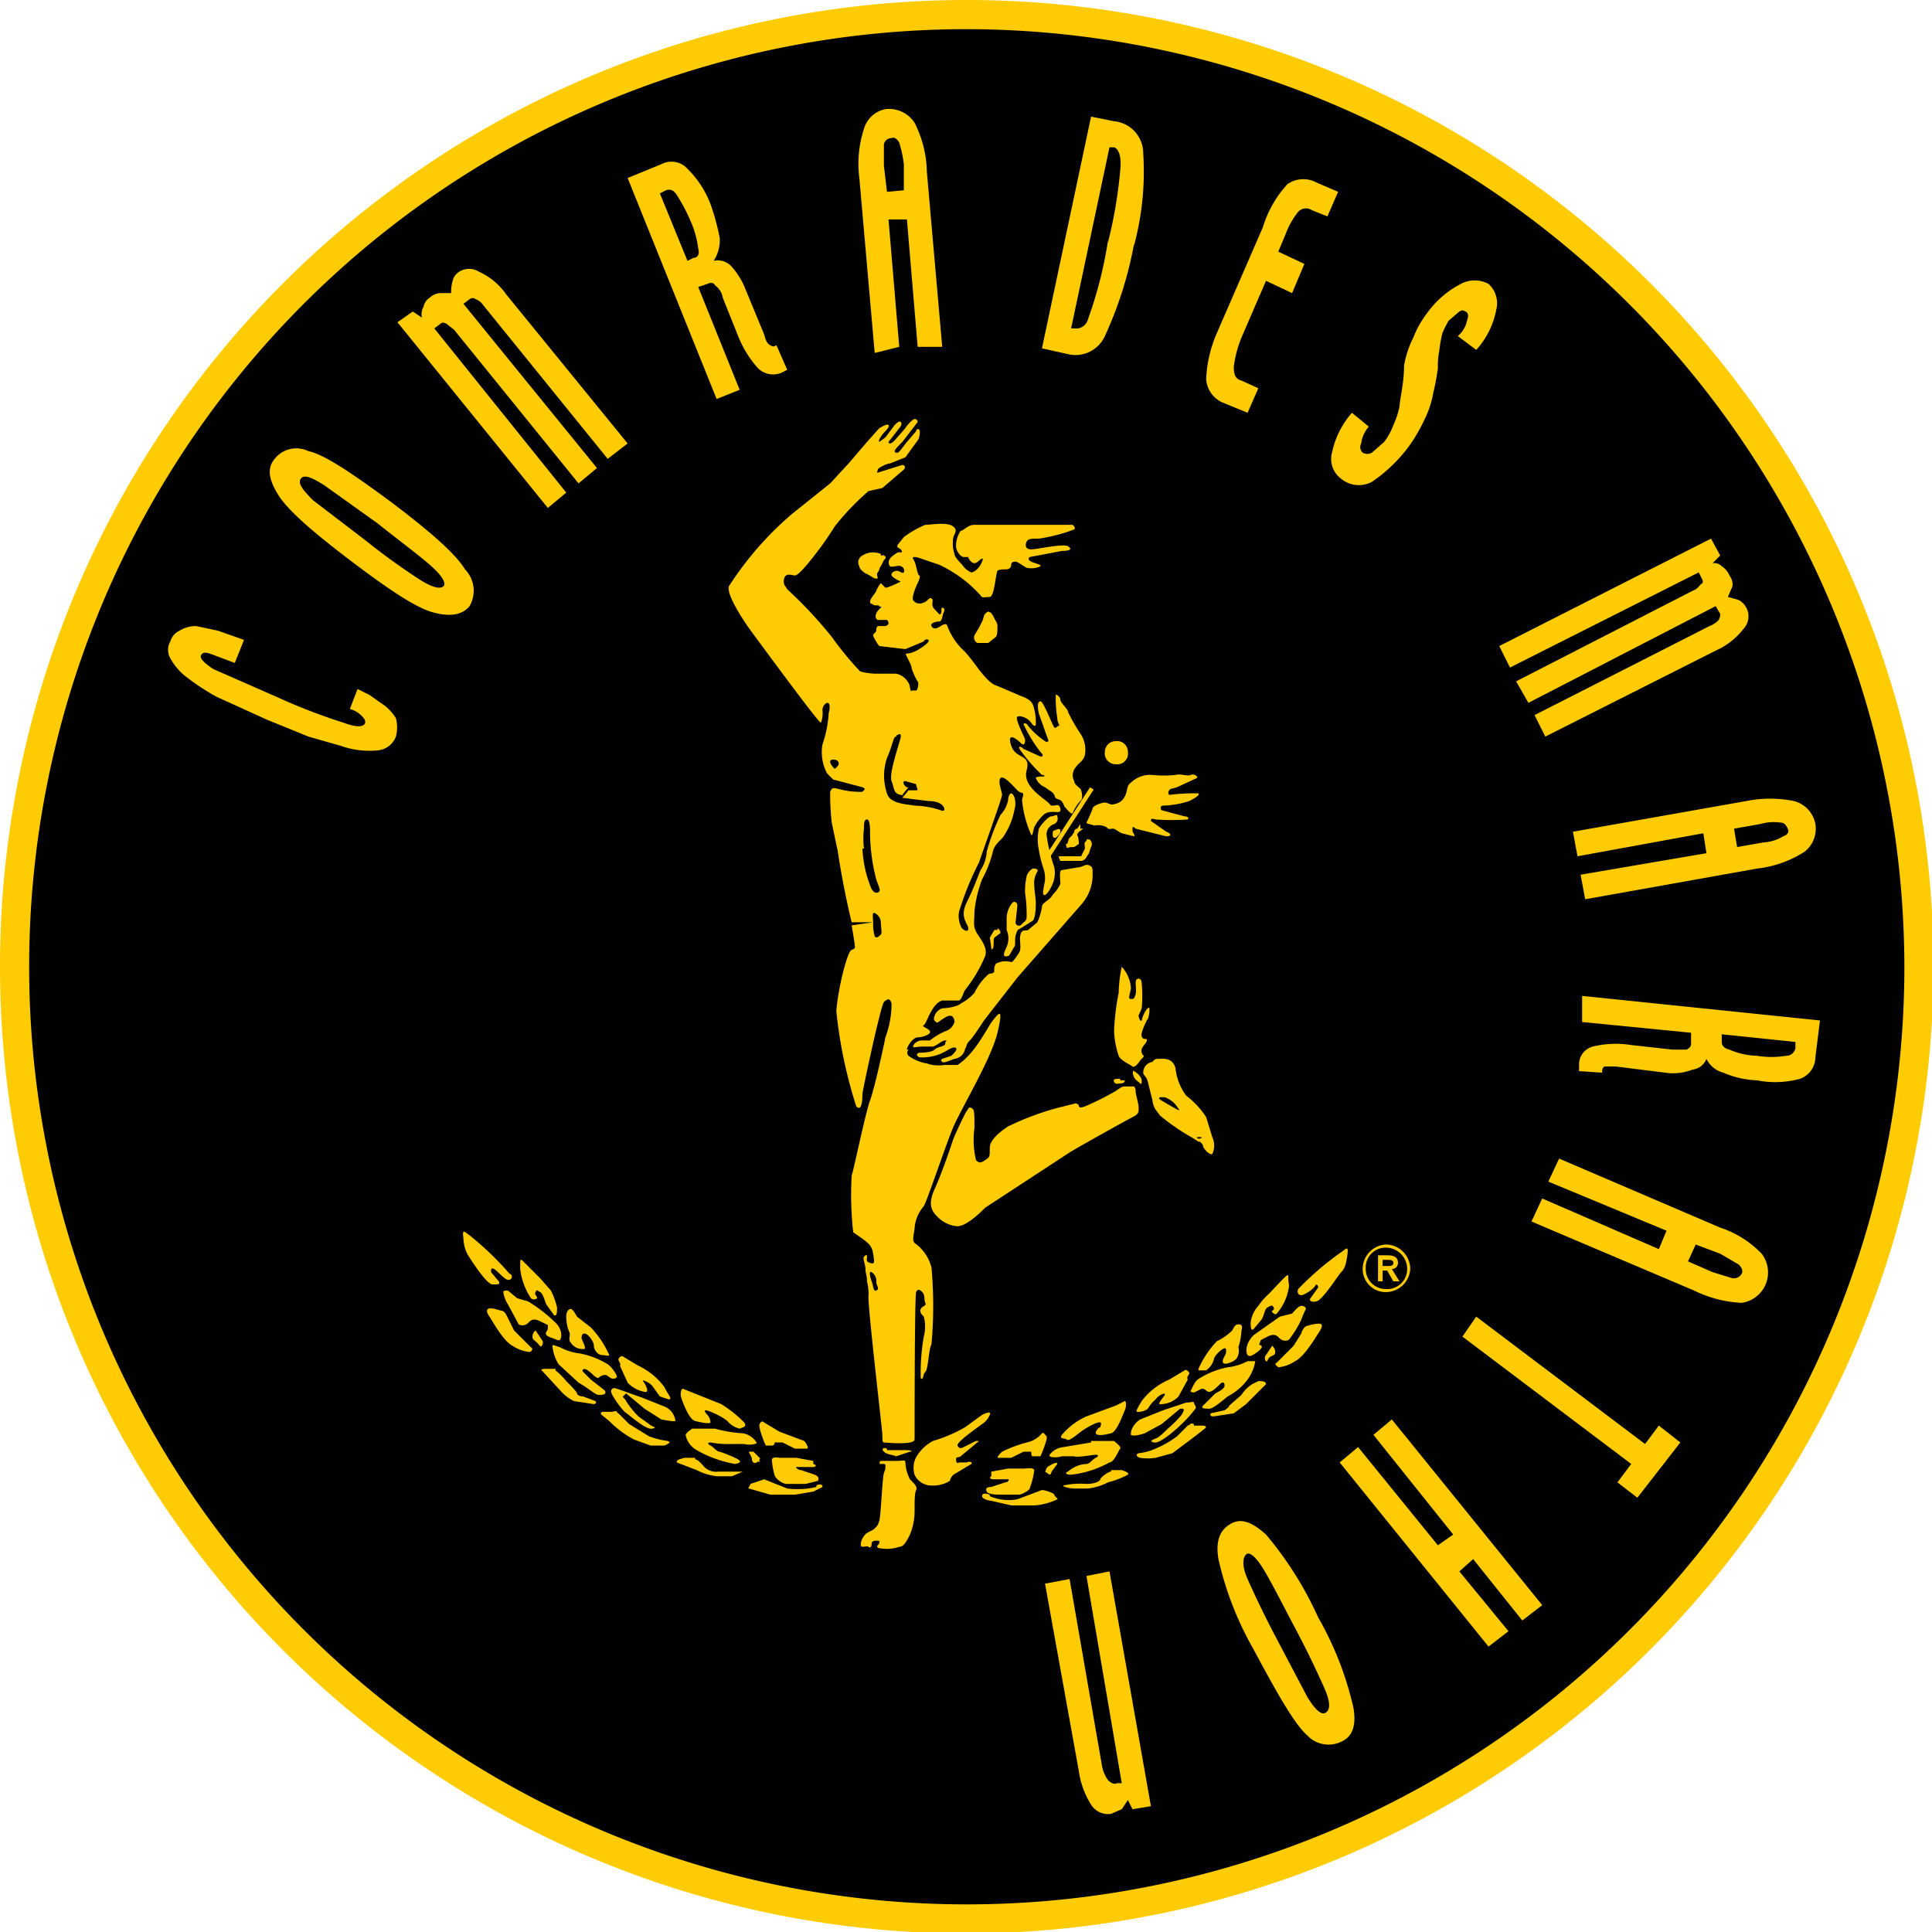
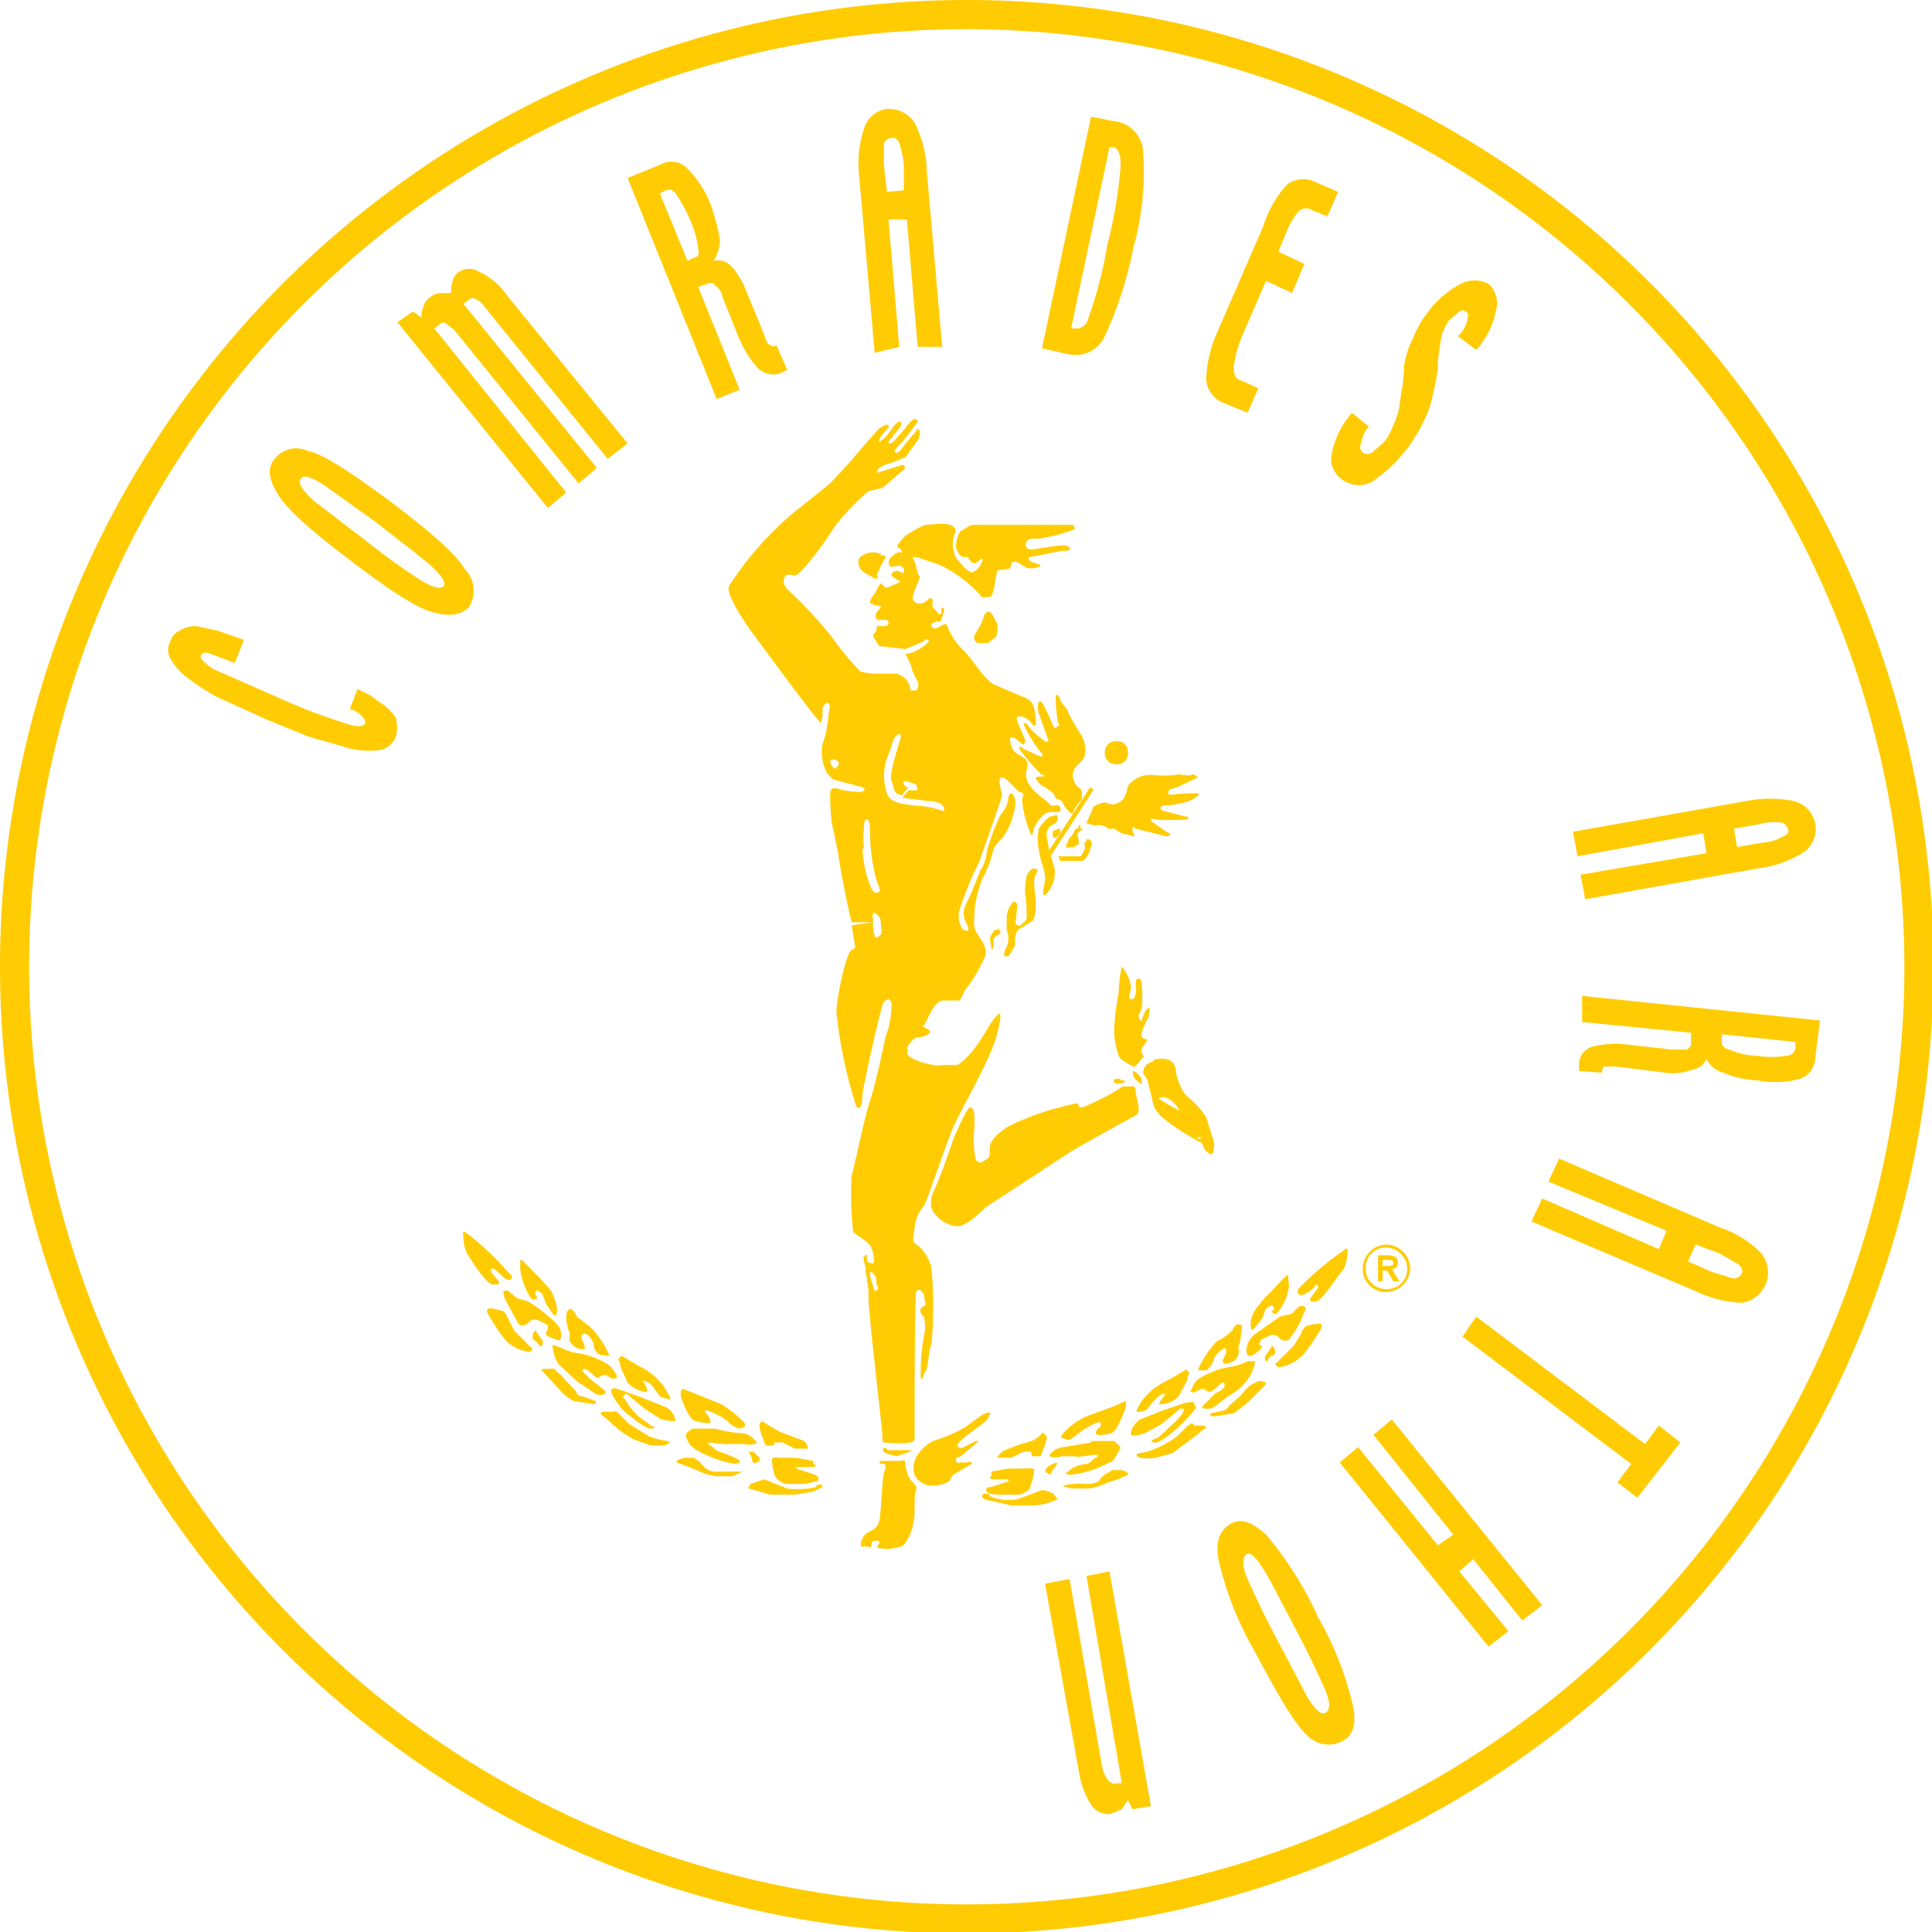
<svg xmlns="http://www.w3.org/2000/svg" id="Layer_1" data-name="Layer 1" viewBox="0 0 125.9 125.9">
  <defs>
    <style>.cls-1{fill:#010101;}.cls-2{fill:#ffcc04;}</style>
  </defs>
-   <path class="cls-1" d="M3,65a62,62,0,1,1,62,62A61.9,61.9,0,0,1,3,65" transform="translate(-2 -2)" />
  <path class="cls-2" d="M65,128a63,63,0,1,1,63-63,63.1,63.1,0,0,1-63,63M65,3.9A61.1,61.1,0,1,0,126.1,65,61.2,61.2,0,0,0,65,3.9" transform="translate(-2 -2)" />
  <path class="cls-2" d="M17.9,43.7l-.6,1.5-1.6-.6c-.3-.1-.5-.1-.6.1s.2.5.8.9L20,47.4a38.1,38.1,0,0,0,4.4,1.7c.8.3,1.3.3,1.4,0a.4.4,0,0,0-.1-.3,1.7,1.7,0,0,0-.9-.6l.5-1.3.8.4.7.5a3.1,3.1,0,0,1,1,1,2.4,2.4,0,0,1,0,1.2,1.4,1.4,0,0,1-1.2.9,5.6,5.6,0,0,1-2.4-.3L22.1,50l-2.7-1.1-3.3-1.5A15.1,15.1,0,0,1,14,46a3.9,3.9,0,0,1-.9-1.1,1.1,1.1,0,0,1,0-1.1,1.1,1.1,0,0,1,.6-.7,2,2,0,0,1,1.1-.3l1.4.3,1.7.6" transform="translate(-2 -2)" />
  <path class="cls-2" d="M26.6,36.1l-3.5-2.5c-.8-.5-1.3-.7-1.5-.4s.1.7.8,1.4l3.4,2.6a43.3,43.3,0,0,0,3.6,2.6c.8.5,1.3.6,1.5.4s-.1-.7-.9-1.4-1.9-1.5-3.4-2.7m1-1.3c2.5,1.9,4.1,3.3,4.7,4.3a2,2,0,0,1,.3,2.4c-.5.6-1.3.7-2.4.4s-2.9-1.5-5.4-3.4-4.1-3.3-4.7-4.3-.7-1.7-.2-2.3a1.8,1.8,0,0,1,2.2-.5c1,.2,2.8,1.4,5.5,3.4" transform="translate(-2 -2)" />
  <path class="cls-2" d="M42.9,30.9l-1.3,1-8.1-10a1,1,0,0,0-.5-.4.3.3,0,0,0-.4,0l-.4.3,8.7,10.7-1.2,1-8.1-10-.5-.4c-.2-.1-.3-.1-.4,0l-.4.3,8.6,10.7-1.2,1L27.9,23l1-.7.6.4a.9.9,0,0,1,.1-.7.9.9,0,0,1,.4-.6,1.1,1.1,0,0,1,.7-.3h.7a2.5,2.5,0,0,1,.1-.8.9.9,0,0,1,.3-.5,1.2,1.2,0,0,1,1.4-.1A4.4,4.4,0,0,1,35,21.2Z" transform="translate(-2 -2)" />
  <path class="cls-2" d="M47,16.4a11.2,11.2,0,0,0-.9-1.7c-.2-.3-.4-.4-.7-.3l-.4.2L46.8,19l.4-.2c.3,0,.4-.3.3-.6a6.2,6.2,0,0,0-.5-1.8m6.3,9.7-.4.2a1.4,1.4,0,0,1-1.5-.3,7,7,0,0,1-1.3-2.1l-1-2.5a1.2,1.2,0,0,0-.5-.8c-.1-.2-.3-.2-.5-.1l-.6.2,2.7,6.7-1.5.6L42.9,13.6l2.2-.9a1.4,1.4,0,0,1,1.7.3,6.5,6.5,0,0,1,1.5,2.3,15,15,0,0,1,.6,2.2,2.4,2.4,0,0,1-.4,1.5,1.2,1.2,0,0,1,1.2.4,4.9,4.9,0,0,1,.9,1.5l1.2,2.9c.1.4.2.6.4.7s.2.1.4,0Z" transform="translate(-2 -2)" />
  <path class="cls-2" d="M60.9,14.4V12.7a7.8,7.8,0,0,0-.3-1.4c-.1-.2-.3-.4-.5-.3a.5.5,0,0,0-.5.4v1.4l.2,1.7Zm2.5,10.2H61.8l-.7-8.3H59.9l.7,8.3L59,25,58,13.6a7.3,7.3,0,0,1,.3-3.2,1.8,1.8,0,0,1,1.5-1.3,2,2,0,0,1,1.8.9,7.4,7.4,0,0,1,.8,3.2Z" transform="translate(-2 -2)" />
  <path class="cls-2" d="M74.2,17.8a29.6,29.6,0,0,0,.8-4.7c.1-.9-.1-1.4-.4-1.5h-.3L71.8,23.4H72a.8.8,0,0,0,.9-.6,27.1,27.1,0,0,0,1.3-5.1m1.7.2A25.1,25.1,0,0,1,74,23.9a2.1,2.1,0,0,1-2.3,1.2l-1.8-.4L73.1,9.6l1.5.3A2.1,2.1,0,0,1,76.5,12a18.5,18.5,0,0,1-.6,6" transform="translate(-2 -2)" />
  <path class="cls-2" d="M83.3,28.9l-1.7-.7a1.8,1.8,0,0,1-1-1.5,8.4,8.4,0,0,1,.7-3l3-6.9A7.2,7.2,0,0,1,85.9,14a1.8,1.8,0,0,1,1.9-.1l1.4.6-.7,1.6-1-.4a.7.7,0,0,0-.9.1,5.1,5.1,0,0,0-.8,1.4l-.5,1.2,1.7.8-.8,1.9-1.7-.8L82.9,24a7.6,7.6,0,0,0-.5,1.9c0,.5.1.8.5.9l1.1.5Z" transform="translate(-2 -2)" />
  <path class="cls-2" d="M93.8,31.1a9.9,9.9,0,0,1-2.4,2.3,1.8,1.8,0,0,1-2-.2,1.6,1.6,0,0,1-.6-1.7,5.7,5.7,0,0,1,1.3-2.6l1.1.9a2.1,2.1,0,0,0-.5,1.1.5.5,0,0,0,.1.6.6.6,0,0,0,.6,0l.8-.7a4.1,4.1,0,0,0,.6-1.1,5.6,5.6,0,0,0,.4-1.2c0-.2.1-.7.2-1.4a10.3,10.3,0,0,0,.1-1.3,6.4,6.4,0,0,1,.6-1.8,6.5,6.5,0,0,1,.9-1.6,6.2,6.2,0,0,1,2.2-1.9,1.9,1.9,0,0,1,1.8,0,1.7,1.7,0,0,1,.5,1.7,5.3,5.3,0,0,1-1.3,2.6L97,23.9a1.8,1.8,0,0,0,.6-1c.1-.3.1-.5-.1-.6s-.2-.1-.4,0l-.7.6a5.9,5.9,0,0,0-.4.8,7.5,7.5,0,0,0-.2,1.1,5.5,5.5,0,0,0-.1,1.2,15.7,15.7,0,0,1-.3,1.6,6.4,6.4,0,0,1-.6,1.8,10.6,10.6,0,0,1-1,1.7" transform="translate(-2 -2)" />
-   <path class="cls-2" d="M102.7,50l-.7-1.4,11.4-5.8a1.5,1.5,0,0,0,.6-.4.8.8,0,0,0,.1-.4l-.3-.5-12.2,6.3-.8-1.4,11.5-5.9a1,1,0,0,0,.5-.4c.2-.1.2-.2.1-.4l-.2-.4-12.3,6.2-.7-1.4,13.8-7,.6,1.1-.5.5a.7.7,0,0,1,.6.2,1.3,1.3,0,0,1,.5.6,1,1,0,0,1,.2.7l-.3.7.7.2a1.2,1.2,0,0,1,.5.5,1.2,1.2,0,0,1-.2,1.4,4.7,4.7,0,0,1-1.8,1.4Z" transform="translate(-2 -2)" />
  <path class="cls-2" d="M115.2,57.2l1.7-.3a2.8,2.8,0,0,0,1.3-.4c.3-.1.4-.3.3-.5s-.2-.4-.5-.4a3.2,3.2,0,0,0-1.3.1L115,56Zm-9.9,3.4L105,59l8.2-1.4-.2-1.3-8.2,1.5-.3-1.6,11.3-2a7.9,7.9,0,0,1,3.1,0,1.9,1.9,0,0,1,1.4,1.5,1.9,1.9,0,0,1-.7,1.8,7.2,7.2,0,0,1-3.1,1.1Z" transform="translate(-2 -2)" />
  <path class="cls-2" d="M116.5,70.8a5.8,5.8,0,0,0,1.9,0,.6.6,0,0,0,.6-.5v-.4l-4.8-.5v.5c0,.2.1.4.5.5a4.8,4.8,0,0,0,1.8.4m-11.6,1v-.4a1.2,1.2,0,0,1,.9-1.2,6.3,6.3,0,0,1,2.5-.1l2.7.3h.9c.2-.1.3-.2.3-.4v-.7l-7.1-.7V66.9l15.5,1.6-.3,2.4a1.5,1.5,0,0,1-1,1.4,6.1,6.1,0,0,1-2.8.1,6,6,0,0,1-2.2-.5,1.7,1.7,0,0,1-1.1-.9,1.1,1.1,0,0,1-.9.7,3.5,3.5,0,0,1-1.8.2l-3.2-.4h-.7c-.1,0-.2.1-.2.4Z" transform="translate(-2 -2)" />
  <path class="cls-2" d="M112,84.2l1.6.7,1.3.4a.6.6,0,0,0,.6-.3c.1-.2,0-.4-.2-.6l-1.2-.7-1.6-.6Zm-10.2-2.6.7-1.5,7.6,3.3.5-1.2L102.9,79l.7-1.5L114.1,82a6.6,6.6,0,0,1,2.7,1.7,2,2,0,0,1-1.3,3.2,7.8,7.8,0,0,1-3.1-.8Z" transform="translate(-2 -2)" />
  <polygon class="cls-2" points="105.4 96.6 106.3 95.4 95.3 87.1 96.2 85.8 107.2 94.1 108.1 92.9 109.5 94 106.7 97.6 105.4 96.6" />
  <polygon class="cls-2" points="87.3 95.3 88.5 94.3 93.7 100.7 94.7 100 89.5 93.5 90.7 92.5 100.5 104.6 99.2 105.6 96 101.6 95.1 102.4 98.3 106.3 97 107.3 87.3 95.3" />
  <path class="cls-2" d="M85.2,108.8l2,3.8c.5.8.9,1.2,1.2,1s.3-.7-.1-1.6-1-2.2-1.9-3.9-1.6-3.1-2.1-3.9-.9-1.1-1.1-.9-.3.7.1,1.6,1,2.2,1.9,3.9m-1.5.7a21.3,21.3,0,0,1-2.3-5.9c-.2-1.2.1-1.9.8-2.3s1.4-.1,2.3.7a23.1,23.1,0,0,1,3.4,5.4,21.3,21.3,0,0,1,2.3,5.9c.2,1.2-.1,1.9-.8,2.2a1.9,1.9,0,0,1-2.2-.4c-.8-.7-1.9-2.6-3.5-5.6" transform="translate(-2 -2)" />
  <path class="cls-2" d="M70.1,105.2l1.6-.3L73.8,117a2.3,2.3,0,0,0,.4,1c.2.2.4.3.6.2h.3l-2.3-13.5,1.5-.3L77,119.7l-1.2.2-.3-.6-.4.6-.7.3a1.3,1.3,0,0,1-1.3-.6,5.6,5.6,0,0,1-.8-2.2Z" transform="translate(-2 -2)" />
  <path class="cls-2" d="M92.3,86.2a1.5,1.5,0,0,1-1.5-1.5,1.6,1.6,0,0,1,1.5-1.6,1.6,1.6,0,0,1,1.6,1.6,1.6,1.6,0,0,1-1.6,1.5m0-2.9A1.3,1.3,0,0,0,91,84.7,1.3,1.3,0,0,0,92.3,86a1.3,1.3,0,0,0,1.4-1.3,1.4,1.4,0,0,0-1.4-1.4" transform="translate(-2 -2)" />
  <path class="cls-2" d="M92.1,84.5v-.4h.3c.2,0,.4,0,.4.2s-.2.2-.4.2Zm-.3,1h.3v-.7h.3l.4.7h.4l-.5-.8a.4.4,0,0,0,.4-.4c0-.4-.3-.5-.7-.5h-.6Z" transform="translate(-2 -2)" />
  <path class="cls-2" d="M59.4,38.1a1.3,1.3,0,0,0-1.2.1.5.5,0,0,0-.2.7c0,.2.4.5.5.5l.5.3h.2c0-.1-.1-.3,0-.4s.1-.3.2-.4l.2-.4c.1-.1.2-.2,0-.3s.1,0-.2,0" transform="translate(-2 -2)" />
  <path class="cls-2" d="M66.5,41.9c.1,0,.2.2.3.4s.2.3.2.5,0,.6-.1.7l-.5.4h-.7a.4.4,0,0,1-.2-.5l.3-.5.2-.4c.1-.2.1-.4.2-.5s.2-.2.3-.1" transform="translate(-2 -2)" />
  <path class="cls-2" d="M69.6,58.8a1.4,1.4,0,0,0-.2.9c0,.3.1.9.1,1.1s0,1-.2,1.2l-.8.5c-.2.1-.2.1-.3.4s0,.7-.1.8-.3.6-.4.6-.5.2-.1-.6a1.4,1.4,0,0,0,0-1.1v-.8a1.6,1.6,0,0,1,.4-1c.2-.1.3.1.3.2s-.1.8-.1,1a.2.2,0,0,0,.4.2c.1-.1.3-.2.3-.4a9.2,9.2,0,0,0-.1-1.6,4.5,4.5,0,0,1,.1-1.1.9.9,0,0,1,.4-.5c.1,0,.4,0,.3.2" transform="translate(-2 -2)" />
  <path class="cls-2" d="M70.8,56.1c.1-.1.3-.1.3,0a.4.4,0,0,1-.1.3l-.2.2c-.1,0-.2,0-.2-.2s0-.3.2-.3" transform="translate(-2 -2)" />
  <path class="cls-2" d="M70.9,55.2a.4.4,0,0,1-.2.5.7.7,0,0,0-.5.7,10.8,10.8,0,0,0,.5,2.1,1.9,1.9,0,0,1-.2,1.3c-.2.4-.4.6-.5.5s.1-.8.1-1a2,2,0,0,0-.1-.7,7,7,0,0,1-.3-1.2,3.3,3.3,0,0,1,0-1.4c.1-.2.6-.8.8-.8s.4-.2.4,0" transform="translate(-2 -2)" />
  <path class="cls-2" d="M72.1,52c.2-.3.5-.4.6-.8a1.9,1.9,0,0,0-.3-1.4,11.5,11.5,0,0,1-.8-1.4c0-.2-.5-.6-.5-.8s-.3-.4-.3-.3a8.1,8.1,0,0,0,.1,1.5c0,.3.2.5.1.5s-.2.2-.3.1-.7-1.7-.9-1.7-.2.4-.1.8l.6,1.7c.1.1-.1.2-.2.1a5,5,0,0,1-1.1-1c-.1-.2-.3-.2-.3-.1A9.7,9.7,0,0,0,69.8,51q.3.3,0,.3l-1.1-.5c-.2-.2-.4-.2-.2.1a11.4,11.4,0,0,0,1.4,1.6c.2,0,.2.1.1.1s-.5,0-.5.1a1.1,1.1,0,0,0,.6.6c.4.3.5.3.6.5s0,.2.3.3.3.4.4.5.4.5.5.4a2.5,2.5,0,0,1,.5-.8c.2-.1.1-.7,0-.8s-.4-.3-.4-.5a.8.8,0,0,1,.1-.9" transform="translate(-2 -2)" />
  <path class="cls-2" d="M72.4,56h.2c-.3.2-.4.3-.4.4a1.5,1.5,0,0,1,.1.6l-.3.2h-.2c-.1,0-.3.1-.3,0s-.1-.2,0-.2.1-.3.2-.4l.2-.2c0-.1.1-.1.1-.2s.1-.2.2-.2l.2-.3" transform="translate(-2 -2)" />
  <path class="cls-2" d="M72.8,56.7H73a.4.4,0,0,1,.1.5c-.1.2-.1.4-.2.5s-.1.3-.4.4H71.1c-.1-.2-.1-.2-.1-.3h1.3c.1,0,.2,0,.2-.1l.2-.4c0-.2-.1-.4.1-.5" transform="translate(-2 -2)" />
-   <path class="cls-2" d="M71.2,58.7l1.2-.2c.3-.1.4-.2.6-.1s.2.2.2.5a2.9,2.9,0,0,1-.7,2l-4.2,4.8-2.1,2.7c-.1.1-.7,1.1-1,1.4s-.2.5-.3.5a.8.8,0,0,1-.7.7c-.3.1-.7.3-.8.2s-.1-.1,0-.2l.6-.2c.2-.2.4-.4.3-.5s-.3,0-.5.1a3.1,3.1,0,0,1-1.9.5q-.3-.2,0-.3c.1,0,.8,0,1-.2s.7-.2.7-.4.2-.2,0-.2-.5.3-.8.4h-.7c-.3,0-.6.1-.6,0s.2-.4.6-.4h.5a4.4,4.4,0,0,1,1-.6.9.9,0,0,0,.6-.6c0-.2-.1-.6-.6-.3s-.5.4-.6.3-.2-.1-.1-.4.4-.5.6-.5.9-.1,1.1-.3a3.1,3.1,0,0,0,.9-.7,3.8,3.8,0,0,1,.9-1.2c.1-.1.3,0,.4-.2a.7.7,0,0,1,.1-.5,1.3,1.3,0,0,1,1-.1c.1,0,.3-.3.5-.6s0-.8.1-1.2.4-.2.5-.3l.6-.5a3.8,3.8,0,0,0,.3-1c0-.3.5-.4.7-.8a2.3,2.3,0,0,0,.5-.7c0-.3-.1-.9.1-.9" transform="translate(-2 -2)" />
  <path class="cls-2" d="M67,62.5c.1,0,.2.2.2.3l-.4.3c-.1.1,0,.6-.1.7s-.1.1-.1,0-.1-.7-.1-.7l.3-.5H67" transform="translate(-2 -2)" />
  <path class="cls-2" d="M75.1,65a2.3,2.3,0,0,1,.6,1.4c-.1.5-.2.7,0,.7s.2,0,.3-.3-.1-.9.1-1,.3.1.3.3a8.5,8.5,0,0,1,0,1.6c-.1.3-.2.4-.2.5s.1.4.2.3a2.1,2.1,0,0,1,.3-.7c.1-.1.2-.2.2-.1a1.7,1.7,0,0,1-.1.7c-.1.1-.5,1-.4,1.1a.2.2,0,0,0,.2.2c.1,0,.2,0,.1.2s-.4.4-.3.7.2.1.1.3l-.2.2c-.1.2-.4.5-.5.4s-.8-.4-.9-.7a5.7,5.7,0,0,1-.3-1.6,15.6,15.6,0,0,1,.3-2.5,8.8,8.8,0,0,1,.2-1.7" transform="translate(-2 -2)" />
  <path class="cls-2" d="M75.9,71.8c.2.1.5.4.5.6s0,.3-.1.2-.3-.2-.4-.4-.1-.5,0-.4" transform="translate(-2 -2)" />
  <path class="cls-2" d="M75,72.4h.3c0,.2-.2.2-.3.2s-.3.1-.4-.1.1-.2.4-.2" transform="translate(-2 -2)" />
  <path class="cls-2" d="M76,73.1c0,.2.2.8.2,1.1s0,.4-.4.6-3.8,2.1-4.1,2.3l-5.5,3.6c-.3.3-1.3,1.3-1.9,1.2a2,2,0,0,1-1.2-.6c-.3-.3-.7-.7-.2-1.8s1.1-2.9,1.2-3.2.8-1.8.9-1.9.1-.3.3-.2.2.2.2,1.3a5.8,5.8,0,0,0,.1,2.1c.2.2.3.2.6,0s.3-.2.3-.8.9-1.2,1.2-1.4a18.2,18.2,0,0,1,3.2-1.2l1.2-.3c.4.1,0,.4.6.2a18.3,18.3,0,0,0,2-1c.3-.2.4-.3.6-.3h.6a.4.4,0,0,1,.1.3" transform="translate(-2 -2)" />
  <path class="cls-2" d="M59.8,96.5h1.3c.3,0,.4.1.2.1l-.9.3c-.2-.1-.6-.1-.8-.3s0-.3.2-.2" transform="translate(-2 -2)" />
  <path class="cls-2" d="M59.5,97.2h1c.3,0,.5-.1.5.1a2.6,2.6,0,0,0,.3,1.1c.3.3.5.5.4.7s-.1.7-.1,1.3a4.1,4.1,0,0,1-.3,1.6c-.2.4-.4.8-.7.8a2.5,2.5,0,0,1-1.2.1c-.2,0-.3-.1-.2-.2s.2-.3,0-.3-.4,0-.4.2-.1.3-.2.2-.5.1-.5-.1,0-.3.2-.6.5-.3.7-.5.2-.2.3-.5.2-2.8.3-3.1.1-.2.1-.4,0-.2-.2-.2h-.2c.1-.1-.1-.2.2-.2" transform="translate(-2 -2)" />
  <path class="cls-2" d="M62.8,95.9a9.5,9.5,0,0,0,2.1-.9l1.1-.8c.4-.2.6-.2.5,0a1.3,1.3,0,0,1-.5.6c-.4.3-1.7,1.2-1.6,1.4s.2.2.4.1l.8-.4h.2l-1.2,1c-.1.1-.3,0-.3.2s.1.3.2.2H65c.2-.1.4,0,.3.1l-1,.6a.7.7,0,0,0-.4.5,2.1,2.1,0,0,1-1.3.3,1.2,1.2,0,0,1-1-.7,1.5,1.5,0,0,1,.2-1.3,2.8,2.8,0,0,1,1-.9" transform="translate(-2 -2)" />
  <rect class="cls-2" x="68.9" y="55.7" width="5.6" height="0.28" transform="translate(-16.2 83.6) rotate(-57.1)" />
  <path class="cls-2" d="M74,51a.7.7,0,0,1,.7-.7.7.7,0,0,1,.8.7.7.7,0,0,1-.8.8A.7.7,0,0,1,74,51" transform="translate(-2 -2)" />
  <path class="cls-2" d="M75.3,53.9c.2-.4.1-.7.4-.9a1.8,1.8,0,0,1,1.4-.5,7.4,7.4,0,0,0,1.5,0c.3-.1.8.1,1,0s.5.1.4.2l-1.3.6c-.3.1-.5.1-.5.2a.2.2,0,0,0,0,.3,12.8,12.8,0,0,1,1.9-.1c.1.1-.2.3-.6.5a6.1,6.1,0,0,1-1.7.3c-.2,0-.2.2-.1.3l1.5.4c.2,0,.3.1.2.2a14.6,14.6,0,0,1-2.1,0c-.3-.1-.3,0-.3.1l1,.7c.3.1.4.3,0,.3L76,56c-.2-.2-.2-.1-.2.1s.2.3.1.4l-.8-.2c-.4-.2-.4-.3-.6-.3s-.2.1-.4-.1a1.2,1.2,0,0,0-.8-.1c-.2-.1-.5-.1-.5-.2a7.9,7.9,0,0,0,.4-.9c0-.2.6-.4.8-.4s.4.2.6.1a.9.9,0,0,0,.7-.5" transform="translate(-2 -2)" />
  <path class="cls-2" d="M80.1,91.2a6.3,6.3,0,0,1,1.2-1.8,3.6,3.6,0,0,0,1-.7c.1-.2.2-.4.4-.4s.3.1.2.4a4.3,4.3,0,0,1-.2,1.1.9.9,0,0,1-.1.7c-.1.2-.8.5-.9.3s.2-.5.2-.7,0-.3-.2-.2-.6.5-.6.7a1.3,1.3,0,0,1-.5.7h-.5" transform="translate(-2 -2)" />
  <path class="cls-2" d="M80.2,91.8a5.5,5.5,0,0,1,1.8-.7,3.6,3.6,0,0,0,1.3-.4h.5a2.8,2.8,0,0,1-.5,1.2A3.8,3.8,0,0,1,82,93c-.6.5-1,.8-1.2.8s-.6,0-.4-.2l.8-.8c.2-.1.6-.3.6-.5s-.1-.3-.3-.1-.5.5-.7.5-.2-.2-.5-.2l-.4.2c-.1.1-.4,0-.3-.1s.2-.6.6-.8" transform="translate(-2 -2)" />
  <path class="cls-2" d="M83.6,92.2,84,92c.2,0,.5,0,.5.2l-1.3,1.3-.8.6-1.3.2c-.1,0-.3,0-.2-.2l.9-.2q.3-.2.3-.3l.8-.7a2.3,2.3,0,0,1,.7-.7" transform="translate(-2 -2)" />
  <path class="cls-2" d="M79.2,91.3l-1,.6a4.4,4.4,0,0,0-1.8,1.4c-.3.5-.4.7-.3.7a1,1,0,0,0,.7-.2,2.2,2.2,0,0,1,.5-.6c.2-.3.7-.5.6-.3s-.6.7-.2.6a1.6,1.6,0,0,0,1.1-.5l.6-1.1c-.1-.2.1-.3.1-.4s-.2-.3-.3-.2" transform="translate(-2 -2)" />
  <path class="cls-2" d="M71.2,95.5a4.5,4.5,0,0,1,1.6-1.2l1.9-.7.6-.3c.1,0,.1.4,0,.6s-.5,1.4-.9,1.5-.9.2-1,0a.5.5,0,0,1,.3-.4q.1-.3,0-.3c-.1-.1-.9.3-1.4.7s-.7.5-.8.4-.5,0-.3-.3" transform="translate(-2 -2)" />
  <path class="cls-2" d="M73.1,95.9h1.5c.1.1.5.4.4.5s-.4.9-.7.9a6.7,6.7,0,0,1-2.5.8c-.5,0-.3-.2-.2-.2a1.9,1.9,0,0,1,1.2-.5c.2,0,.4-.3.6-.4s.2-.2,0-.2-1.2.2-1.4.1h-.8c-.3.1-.9.1-.8-.1a1.3,1.3,0,0,1,.9-.5l1.8-.3" transform="translate(-2 -2)" />
  <path class="cls-2" d="M74.4,97.8h.7c.3.1.5.2.4.3a5.9,5.9,0,0,1-1.3.5,3.8,3.8,0,0,1-1.3.4H72c-.2,0-.8-.1-.7-.2a5.3,5.3,0,0,1,1.5-.1c.6,0,.9-.2.9-.3s.5-.5.7-.5" transform="translate(-2 -2)" />
  <path class="cls-2" d="M70.2,97.7c0-.1.2-.2.4-.3s.3-.1.3,0l-.3.4c-.1.1-.1.3-.2.3l-.3-.2c.1-.1,0-.1.1-.2" transform="translate(-2 -2)" />
  <path class="cls-2" d="M69.2,96.5c0,.2,0,.4.1.4h.5c.1-.2.5-1.2.4-1.3s-.2-.3-.3-.2a1.7,1.7,0,0,1-1,.6,9.1,9.1,0,0,0-1.6.6c-.2.2-.4.4-.2.4h.8l.8-.4h.5" transform="translate(-2 -2)" />
  <path class="cls-2" d="M66.6,97.9l1.1-.2h1c.2,0,.6-.1.7.1a5.3,5.3,0,0,1-.3,1.2c0,.1-.5.4-.7.4H67.2c-.2,0-.8,0-.9-.2s0-.3.3-.3l.9-.3c.2,0,.3-.2.2-.2h-1c-.1,0-.3-.1-.1-.2" transform="translate(-2 -2)" />
  <path class="cls-2" d="M66.5,99.5a3.1,3.1,0,0,0,1.8.2l1.6-.6c.2,0,.8.2.8.3s.3.3.2.3a3.9,3.9,0,0,1-1.5.4H67.9l-1.3-.3c-.1,0-.6-.1-.6-.3s.2-.2.5-.1" transform="translate(-2 -2)" />
  <path class="cls-2" d="M84.2,88c.2-.3.2-.7.4-.8s.3-.2.4,0-.2.2-.1.3.2.2.3.1a3.4,3.4,0,0,0,.8-1.8c-.1-.8,0-.7-.1-.7s-.9.9-1.2,1.2a4.4,4.4,0,0,0-.7.8,1.9,1.9,0,0,0-.5,1.1c0,.2,0,.6.2.4l.5-.6" transform="translate(-2 -2)" />
  <path class="cls-2" d="M86.8,87.1c.2,0,.3.1.3.2a4.9,4.9,0,0,0-.3.7,7.4,7.4,0,0,1-.8,1.3.5.5,0,0,1-.5,0c-.2-.1-.3-.5-.9-.2s-.4.2-.5.4,0,.1.1.2-.1.3-.4.5-.4.2-.5.1-.2-.7.4-1.3l1.7-1.2.8-.2c.1-.1.4-.5.6-.5" transform="translate(-2 -2)" />
  <path class="cls-2" d="M84.9,89.7a.5.5,0,0,1,.2.4c0,.2-.1.2-.3.3s-.2.4-.3.3-.1-.3,0-.4l.4-.6" transform="translate(-2 -2)" />
  <path class="cls-2" d="M87.2,88.4c.3-.1.8-.2.9-.1s0,.3-.2.6-.9,1.5-1.5,1.8a2.4,2.4,0,0,1-1.1.4c-.1-.1-.3-.2-.1-.3l1.1-1.1.5-.8c0-.1.2-.5.4-.5" transform="translate(-2 -2)" />
  <path class="cls-2" d="M86.6,86a19,19,0,0,1,2.8-2.4c.3-.2.5-.5.4.2s-.2.9-.4,1.1-1.2,1.8-1.6,1.9-.5-.1-.4-.2l.5-.7c0-.1-.1-.3-.2-.1s-.7.6-.9.6-.3-.2-.2-.4" transform="translate(-2 -2)" />
  <path class="cls-2" d="M75.7,95.3a1.4,1.4,0,0,1,.6-.8l1.5-.6,1.5-.5c.3,0,.5-.1.5,0s.2.3.1.4a8.1,8.1,0,0,1-.9,1c-.3.3-1.4,1.3-1.8,1.2s0-.2.2-.3.5-.4.7-.6a7.6,7.6,0,0,0,.9-.9c.1-.2.2-.3.1-.4h-.2l-1.2,1-1.1.6c-.6.2-1,.2-.9,0" transform="translate(-2 -2)" />
  <path class="cls-2" d="M79.8,94.9h.6c.1,0,.3.1.1.2l-.5.4-1.6,1.2-1.1.3a3.4,3.4,0,0,1-1,0c-.1,0-.4-.2-.1-.3a3.5,3.5,0,0,0,1.1-.3,6.4,6.4,0,0,0,1.4-.8l.7-.7c.3-.1.1-.2.4-.1" transform="translate(-2 -2)" />
  <path class="cls-2" d="M41.7,90.3a6.3,6.3,0,0,0-1.2-1.8l-.9-.7c-.1-.2-.3-.5-.4-.5s-.3.1-.3.5.1.8.2,1-.1.5.1.7a.9.9,0,0,0,.9.4c.1-.1-.2-.6-.2-.7s0-.3.2-.3.6.5.6.8.3.6.5.6.5.1.5,0" transform="translate(-2 -2)" />
  <path class="cls-2" d="M41.6,90.9a5.5,5.5,0,0,0-1.8-.7,3.6,3.6,0,0,1-1.3-.4c-.3-.1-.5-.2-.5-.1a2.7,2.7,0,0,0,.4,1.2l1.3,1.2c.7.4,1.1.8,1.3.8s.6,0,.4-.3l-.9-.7-.5-.5c-.1-.1,0-.3.3-.1s.5.5.7.5a.6.6,0,0,1,.5-.2l.3.2c.2.1.4,0,.4-.1s-.3-.6-.6-.8" transform="translate(-2 -2)" />
  <path class="cls-2" d="M38.2,91.2h-.4c-.3,0-.6,0-.5.1l1.2,1.3a2.8,2.8,0,0,0,.9.7l1.3.2c.1,0,.2-.1.1-.2l-.8-.3c-.2,0-.4-.1-.4-.2s-.5-.6-.7-.8a4.6,4.6,0,0,0-.7-.7" transform="translate(-2 -2)" />
  <path class="cls-2" d="M42.6,90.4l1,.6a4.4,4.4,0,0,1,1.7,1.4c.3.6.5.7.3.8L45,93l-.5-.7c-.3-.3-.7-.4-.6-.3s.5.8.1.7a2,2,0,0,1-1.1-.6L42.4,91c.1-.1-.1-.3-.1-.4s.2-.3.3-.2" transform="translate(-2 -2)" />
  <path class="cls-2" d="M50.5,94.7A7.9,7.9,0,0,0,49,93.5l-2-.8-.5-.2c-.1,0-.2.3-.1.6s.5,1.4.9,1.5.9.2,1,.1a.8.8,0,0,0-.2-.5c-.2-.2-.2-.3-.1-.3s.9.3,1.4.7a1.5,1.5,0,0,0,.8.5c.2-.1.5-.1.3-.4" transform="translate(-2 -2)" />
  <path class="cls-2" d="M48.6,95.1H47.1c-.1.1-.5.3-.4.5a1.5,1.5,0,0,0,.7.9,7.8,7.8,0,0,0,2.5.9c.5-.1.3-.2.2-.3a8.7,8.7,0,0,0-1.2-.5c-.2,0-.4-.3-.6-.4s-.2-.2,0-.2a6.6,6.6,0,0,0,1.4.1h.8c.3.1.9,0,.8-.1a1.3,1.3,0,0,0-.9-.6,8.4,8.4,0,0,1-1.8-.3" transform="translate(-2 -2)" />
  <path class="cls-2" d="M47.3,97h-.7c-.3.1-.5.1-.5.3l1.3.5a3.8,3.8,0,0,0,1.3.4h1l.7-.3H48.8a1.1,1.1,0,0,1-.9-.3c-.1-.1-.4-.5-.6-.5" transform="translate(-2 -2)" />
  <path class="cls-2" d="M51.5,97l-.4-.4h-.3c0,.1.2.3.2.5s.2.3.3.2.3,0,.2-.1.1-.1,0-.2" transform="translate(-2 -2)" />
  <path class="cls-2" d="M52.5,95.8c0,.2,0,.4-.2.4h-.4c-.1-.2-.5-1.2-.4-1.4s.2-.2.3-.1l1,.6,1.6.6c.2.2.3.5.2.5h-.8l-.8-.4h-.5" transform="translate(-2 -2)" />
  <path class="cls-2" d="M55,97.2,53.9,97h-1c-.2,0-.5-.1-.6.1a4.3,4.3,0,0,0,.2,1.1,1.2,1.2,0,0,0,.7.5h1.3l.8-.2c.1-.2,0-.3-.2-.4l-.9-.3c-.2,0-.4-.2-.3-.2H55c.1,0,.3-.1,0-.2" transform="translate(-2 -2)" />
  <path class="cls-2" d="M55.2,98.9a5.4,5.4,0,0,1-1.9.1l-1.5-.6-.9.3c0,.1-.2.3-.1.3l1.4.4h1.6l1.2-.2.6-.3c0-.2-.2-.2-.4-.1" transform="translate(-2 -2)" />
  <path class="cls-2" d="M37.6,87c-.1-.2-.2-.7-.4-.8s-.2-.2-.3,0,.1.2.1.4a.3.3,0,0,1-.4,0,4.4,4.4,0,0,1-.7-1.9c0-.7,0-.6.1-.6l1.2,1.2.7.8a4.9,4.9,0,0,1,.4,1.1c0,.3,0,.6-.2.5l-.5-.7" transform="translate(-2 -2)" />
  <path class="cls-2" d="M35.1,86.1c-.2,0-.3,0-.3.1a2,2,0,0,0,.3.8l.7,1.3a.5.5,0,0,0,.5,0c.2-.1.3-.5.9-.2s.5.2.5.4,0,.1-.1.3.1.3.4.4.4.2.5.1.2-.7-.4-1.2a9.5,9.5,0,0,0-1.7-1.3l-.7-.2-.6-.5" transform="translate(-2 -2)" />
  <path class="cls-2" d="M36.9,88.7a.5.5,0,0,0-.2.4c0,.2.1.2.3.4s.2.3.3.2.1-.3,0-.4l-.4-.6" transform="translate(-2 -2)" />
  <path class="cls-2" d="M34.6,87.4c-.3-.1-.7-.2-.8-.1s-.1.2.1.5.9,1.6,1.5,1.9a2.4,2.4,0,0,0,1.1.4c.1,0,.3-.2.1-.3l-1.1-1.1-.4-.8c-.1-.2-.2-.5-.5-.5" transform="translate(-2 -2)" />
  <path class="cls-2" d="M35.2,85a19.7,19.7,0,0,0-2.6-2.5c-.3-.2-.5-.5-.4.2a2.4,2.4,0,0,0,.3,1.1c.2.3,1.2,1.9,1.6,1.9s.5,0,.4-.2l-.5-.6c0-.2,0-.3.2-.2s.7.7.9.7a.2.2,0,0,0,.1-.4" transform="translate(-2 -2)" />
  <path class="cls-2" d="M46,94.5a1.2,1.2,0,0,0-.6-.8l-1.5-.6-1.4-.5c-.3-.1-.5-.2-.6-.1s-.1.2,0,.4a5.9,5.9,0,0,0,.8,1.1c.3.2,1.4,1.2,1.8,1.1s0-.1-.2-.3l-.7-.5a5.8,5.8,0,0,1-.8-1c-.1-.2-.3-.3-.2-.3l.2-.2,1.2,1,1.1.7c.6.1,1,.2.9,0" transform="translate(-2 -2)" />
  <path class="cls-2" d="M41.9,94h-.6c-.1,0-.2.1-.1.2l.5.4a6.7,6.7,0,0,0,1.6,1.2l1.1.4h.9c.2-.1.5-.2.2-.3a5.3,5.3,0,0,1-1.2-.3L43,94.8l-.7-.7c-.2-.1,0-.2-.4-.1" transform="translate(-2 -2)" />
  <path class="cls-2" d="M80.2,76.4c.1.1.2.2.2.3s.4.6.6.5a1.3,1.3,0,0,0,0-1.1l-.4-1.3a5.5,5.5,0,0,0-1.3-1.4,3.6,3.6,0,0,1-.7-1.8c-.2-.7-.8-.6-1.1-.6s-.3.1-.4.2a.7.7,0,0,0-.6.7c0,.2.2.2.3.6l.3,1.2a1.4,1.4,0,0,0,.2.6l.7-.4c-.3-.2-.6-.3-.4-.4h.3a1.7,1.7,0,0,1,.8.6c.1.2.3.3,0,.2l-.7-.4h0l-.7.4h0l.3.4a14.3,14.3,0,0,0,2.2,1.5l.3.2v-.2a.1.1,0,0,1-.1-.1h.3c0,.1-.1.1-.2.1v.2Z" transform="translate(-2 -2)" />
  <path class="cls-2" d="M58.5,85.5a3.4,3.4,0,0,1,.1.9c-.1.4.9,8.8.9,9.1s0,.5.1.5,2,.2,2-.2,0-9.4.1-9.6.2-.2.4,0,.1.5.2.7-.2.2-.3.4.1.4.2.5a2.6,2.6,0,0,1,0,1.3,13.7,13.7,0,0,0-.2,2.7c.2.2.1-.2.3-.4s.2-1.4.4-1.8a27.6,27.6,0,0,0,0-5A2.8,2.8,0,0,0,61.6,83c-.2-.2,0-.7,0-1a2.5,2.5,0,0,1,.6-1.4c.2-.3,1.4-3.9,1.9-5.1S66.6,71,67,69.3s.1-1.3-.3-.8-1.1,2.1-2.3,2.9h-.9a2.2,2.2,0,0,1-1.1-.1,2.8,2.8,0,0,1-1.2-.5.3.3,0,0,1,0-.4h-.1c0-.2.4-.8.7-.8s.9-.2.8-.4-.6-.3-.4-.4.5-1.4,1.2-1.6h1.1c.2-.1.3-.6.4-.7a9.3,9.3,0,0,0,1.3-2.2c.2-.6-.4-1.2-.6-1.6s-.1-.7-.1-1.3a8.1,8.1,0,0,1,.5-2.1,7.5,7.5,0,0,0,.7-1.8c.1-.5.6-.8.7-1a4.6,4.6,0,0,0,.7-1.7c.2-.7-.1-1.1-.2-1.1s-.2.2-.2.4a1.9,1.9,0,0,1-.5,1,14.4,14.4,0,0,0-.9,2.4,2.4,2.4,0,0,1-.4,1.2c-.1.2-.4,1.1-.9,2.1s.1,1.4.1,1.7-.3.1-.4,0-.3-.6-.2-1.1a19.6,19.6,0,0,1,1.3-3.2c.2-.6,1.5-4.2,1.5-4.4s-.3-.9-.1-1.1.8.5,1.1.8.5,0,.3.6a7.1,7.1,0,0,0,.6,2.3c.1.1.1-.2.2-.5a3,3,0,0,1,.5-.7c.5-.6,1.3,0,1.2-.5s-.5,0-.7-.3-1.8-1.1-1.5-2.2-.7-.7-1-1.6.3-.5.6-.2.3-.1.3-.2-.7-1.4-.5-1.5.7.1.9.4.3.2.3.1a3.4,3.4,0,0,0-.2-1.3c-.2-.4-.7-.5-.9-.6L67,46.7c-.8-.2-1.6-1.8-2.3-2.4a4.3,4.3,0,0,1-1-1.6s-.1-.1-.4.1-.5.2-.6,0,.3-.3.5-.3.2-.4.3-.6,0-.3-.1-.3,0,.3-.1.4-.1,0-.4-.3,0-.6-.2-.7-.2.2-.6.3a.5.5,0,0,1-.6-.2c-.1-.2.2-.9.3-1.1s.2-.5.1-.5-.2-.7-.3-.9-.2-.3,0-.3.4.1,1.6.5a8.4,8.4,0,0,1,2.7,2c.1.2.3.1.6.1s.4-1.6.5-1.7.4-.1.6-.1a.3.3,0,0,0,.3-.3c0-.2.2-.2.3-.2s.5.3.7.4a1.4,1.4,0,0,0,.9-.1c.1-.1-.4-.2-.6-.3s-.2-.2-.1-.3l2.1-.4c.5,0,.7-.1.4-.3s-2,.2-2.4.2-.4-.3-.3-.5.3-.2.8-.2a10.9,10.9,0,0,0,2.3-.6c.1-.1,0-.2-.1-.3H65.5c-.4,0-.6.3-.9.4a1.7,1.7,0,0,0-.3,1c0,.3.3.7.5.7h.3c0,.1.2.4.4.4s.4-.3.5-.3,0,.2-.1.4-.4.5-.6.5a1.3,1.3,0,0,1-.6-.5c-.1-.1-.5-.5-.5-.7a2.2,2.2,0,0,1-.1-.9c0-.4.4-.6,0-.9s-1.4-.1-1.8-.1a6.4,6.4,0,0,0-1.4.8l-.4.5c-.1.2.1.2.2.3s.1.2,0,.2-.1-.1-.5.2-.3.6-.2.7.6-.1.7,0a.3.3,0,0,1,.2.4c-.1.1-.3-.1-.4-.1s-.3,0-.4.2.6.5.6.5-.8.4-1,.4l-.3-.3a2.2,2.2,0,0,0-.3.5c0,.1-.4.5-.4.7s.1.1.2.2.4,0,.4.1.3-.1,0,.2-.3.6-.1.7h.6c.1.1.2.3-.1.4h-.5a.4.4,0,0,0-.1.3c0,.1-.2.2-.2.3s.3.6.4.7l1.7.2,1.2-.5a.2.2,0,0,1,.3-.1s.2.1-.6.6-1,.1-.8.5.3.6.3.7.3.8.4.9,0,.6-.1.6h-.3l-1,2.9h.1c.1-.1.2-.1.2.1s-.8,2.4-.6,2.9.1.8.6.9.1.1.1,0l.4-.5h-.1c-.1,0-.4-.4-.1-.4l.7.2c0,.2.2.4,0,.4h-.5l-.4.5h.1l1.6.2c.6,0,.9.2,1,.4s0,.3-.2.2a5.8,5.8,0,0,0-1.7-.3c-.5-.1-1.6-.1-1.8-.8a3.6,3.6,0,0,1,0-2.3c.4-.9.4-1.4.6-1.4l1-2.9c-.1-.1-.1-.5-.2-.6a1.2,1.2,0,0,0-.8-.6H59c-.2,0-1-.1-1-.2a21.3,21.3,0,0,1-1.8-2.2,28.1,28.1,0,0,0-2.9-3.1c-.1-.2-.3-.3-.2-.7s.5-.2.7-.2.6-.5.7-.6a22.1,22.1,0,0,0,1.9-2.6,16.7,16.7,0,0,1,2.2-2.3l.9-.2,1.4-1.2c.1-.1.1-.3-.1-.3l-1.6.5c-.1,0,0-.1,0-.2s.6-.4.8-.4l1-.4.8-1.1c.1-.1.2-.6.1-.7s-.2,0-.2.1l-.6.7c-.1.1-.5.7-.6.7s-.2,0-.2-.1.3-.4.5-.6l1-1.3a.2.2,0,0,0-.2-.2c-.1,0-.5.4-.6.6l-.7.8c-.3.3-.4.2-.4.1l.7-.9c.1-.1.2-.3.1-.4s-.3.1-.4.2l-.6.8-.4.3c-.1-.1.2-.5.3-.6s.4-.4.3-.5-.4.1-.6.2l-.8.9-1.2,1.4-1.2,1.3-2.5,2a21.5,21.5,0,0,0-4.1,4.7c-.2.6,1.2,2.6,1.5,3s4.4,6,4.5,5.9a1.9,1.9,0,0,0,.1-.8.5.5,0,0,1,.3-.5c.2,0,.2.3.1.7a7.4,7.4,0,0,1-.4,2,2.9,2.9,0,0,0,.3,1.9,1.4,1.4,0,0,0,.4-.4c-.1-.1-.4-.5,0-.5s.4.3.3.4-.2.3-.3.1l-.4.4.4.4,1.9.5c.2.1.2.1,0,.3a5.3,5.3,0,0,1-1.6-.2c-.4-.1-.4,0-.5.2a16.4,16.4,0,0,0,.1,2l.4,1.9,1.7-.2a5.4,5.4,0,0,1,0-1.3c0-.3,0-.6.2-.6s.2.6.2,1.1a12.6,12.6,0,0,0,.4,2.8c.1.3.3.7.2.8s-.4.2-.6-.4a7.8,7.8,0,0,1-.5-2.4l-1.6.2c.2,1.4.6,3.4.9,4.6h1.4c0-.2-.1-.7.1-.6a.7.7,0,0,1,.4.6c0,.3.1.7,0,.8s-.3.3-.4.1a2.8,2.8,0,0,1-.1-.9l-1.4.2c.1.6.2,1.2.2,1.3s.1.2-.2.3-.9,2.6-1,4a30.5,30.5,0,0,0,1.3,6.2c.4.4.4-.6.4-.8s1.2-5.8,1.4-6,.4-.3.5.1a6.4,6.4,0,0,1-.4,2.2c-.1.5-.7,3.3-1,4.1s-1.1,4.7-1.2,4.9a22.2,22.2,0,0,0,.1,3.7c1,.7,1.2.8,1.3,1.4s.1.7-.2.6-.2-.2-.2-.4-.1-.1-.2,0,.1.5.1.8.1.4.1.8h.3c-.1-.3-.2-.7,0-.6a.7.7,0,0,1,.3.7c.1.3.2.4,0,.5s-.2-.4-.3-.6Z" transform="translate(-2 -2)" />
</svg>